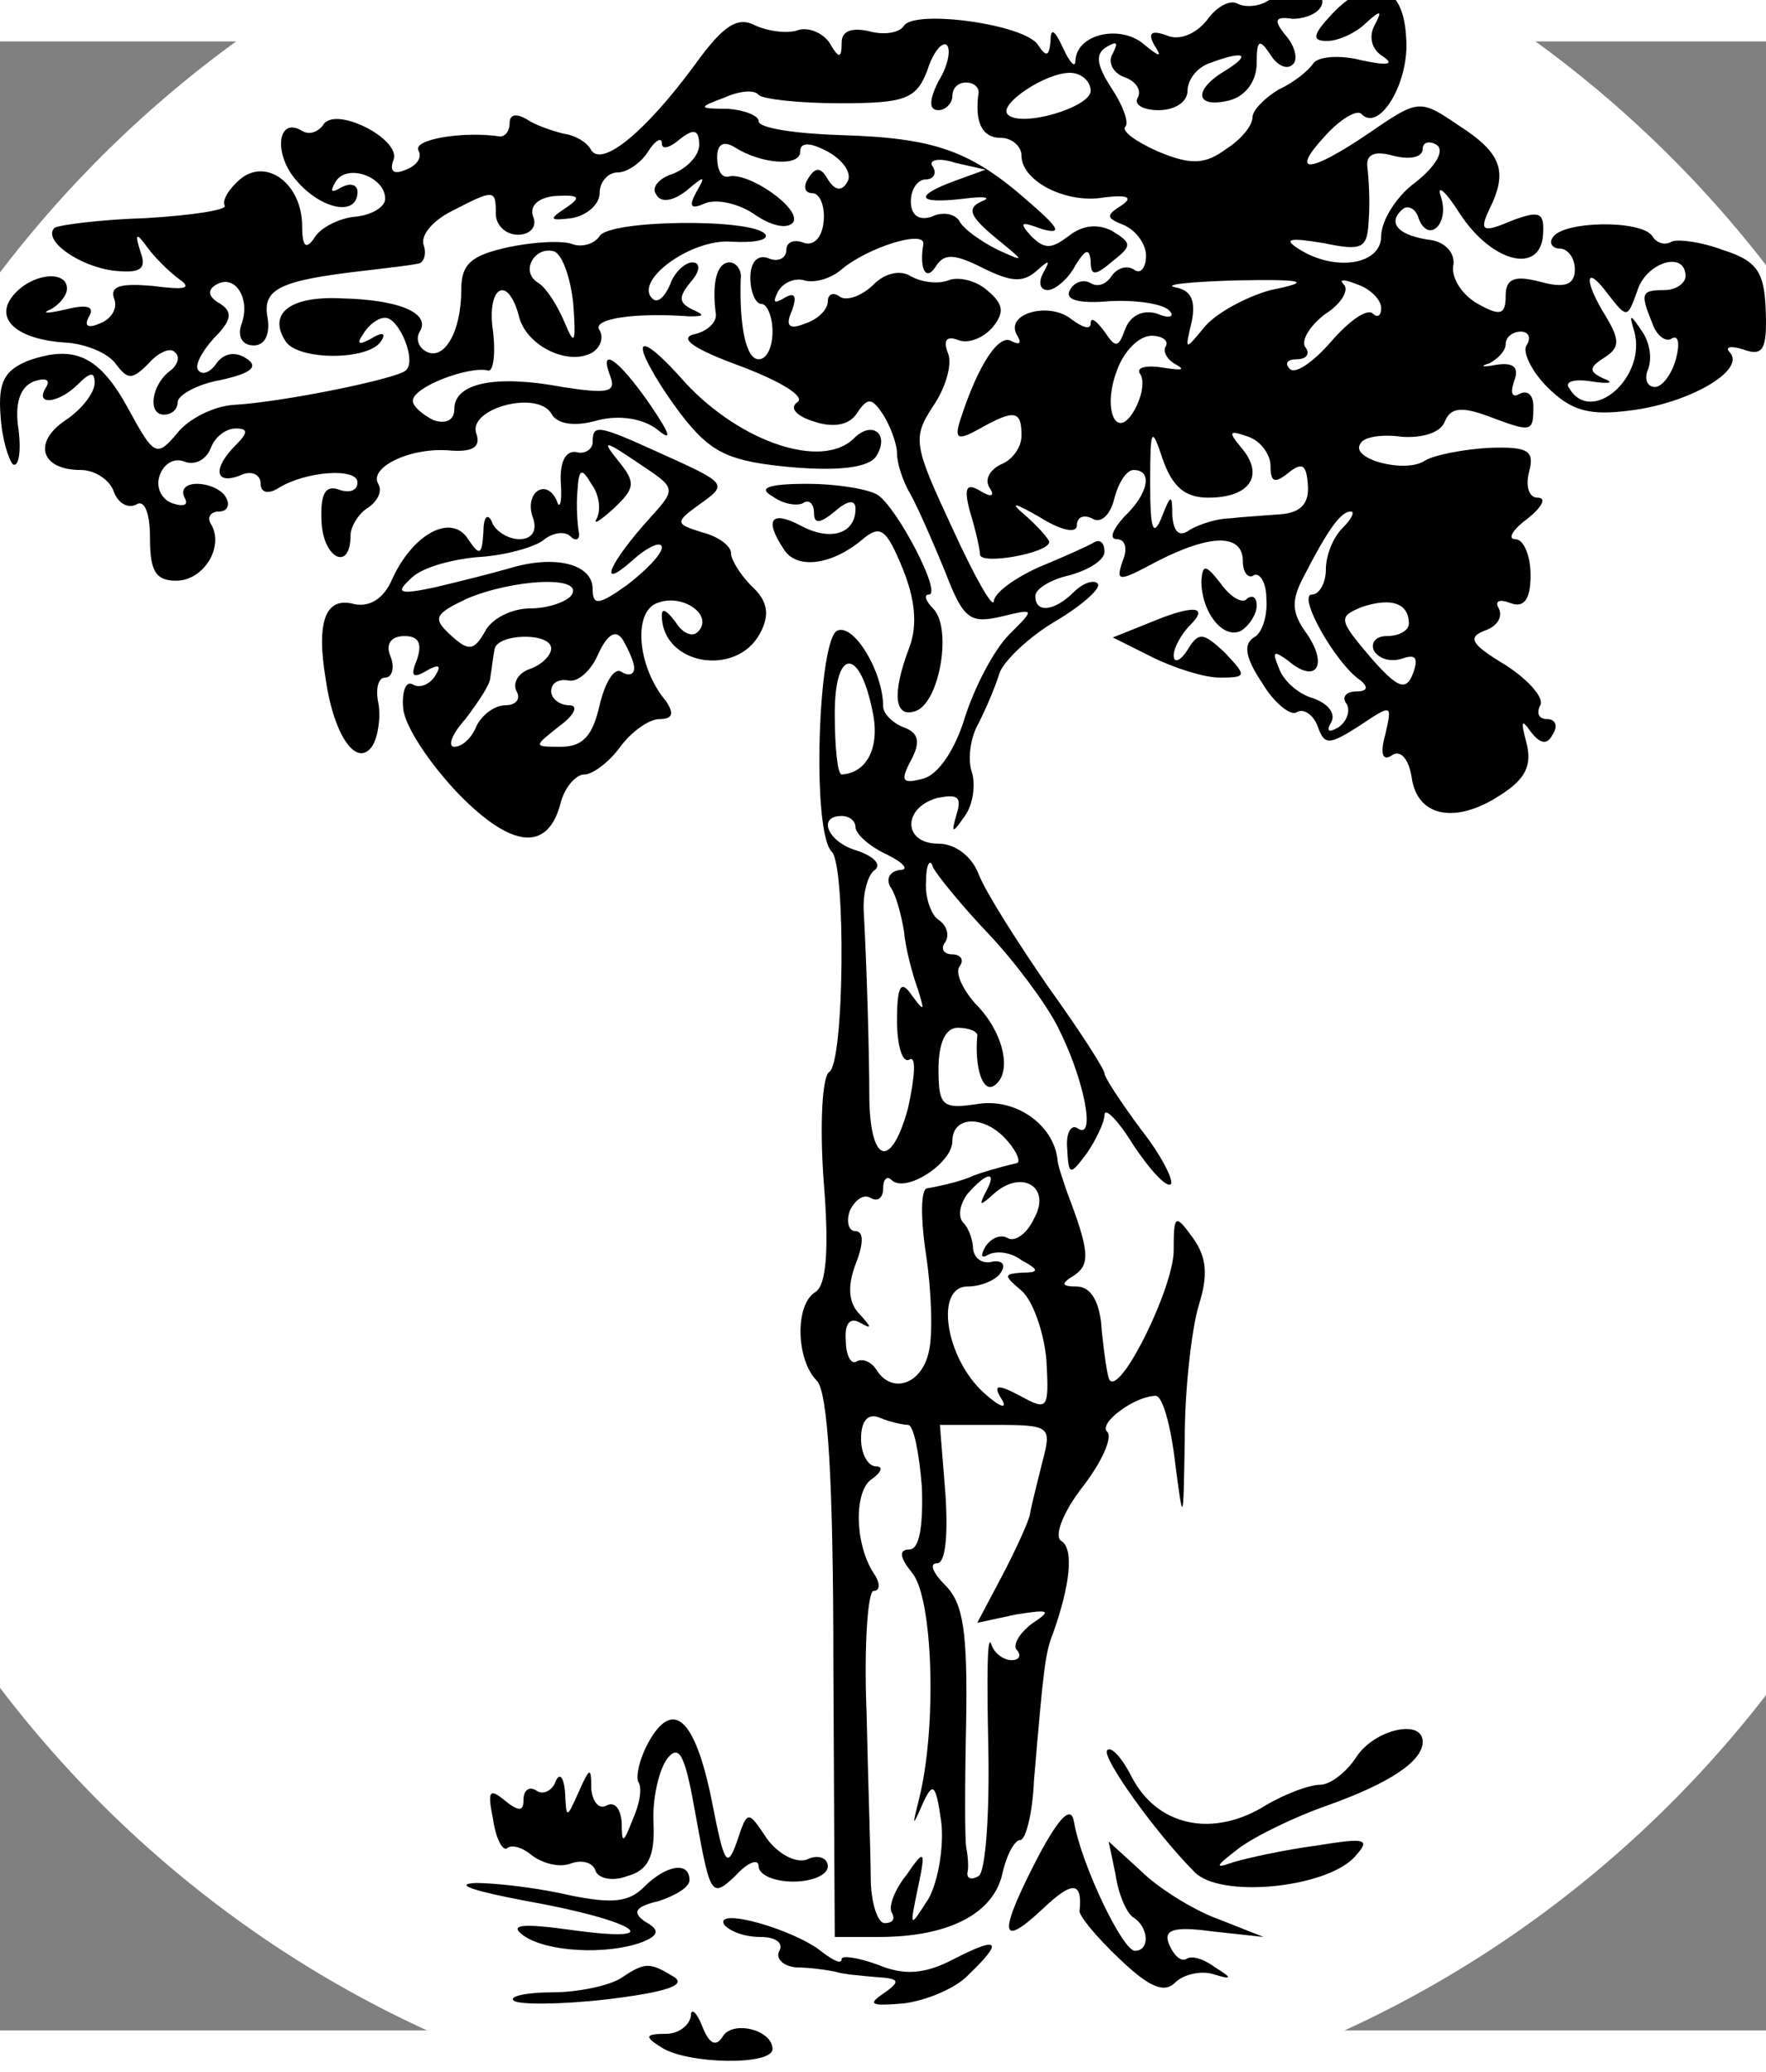
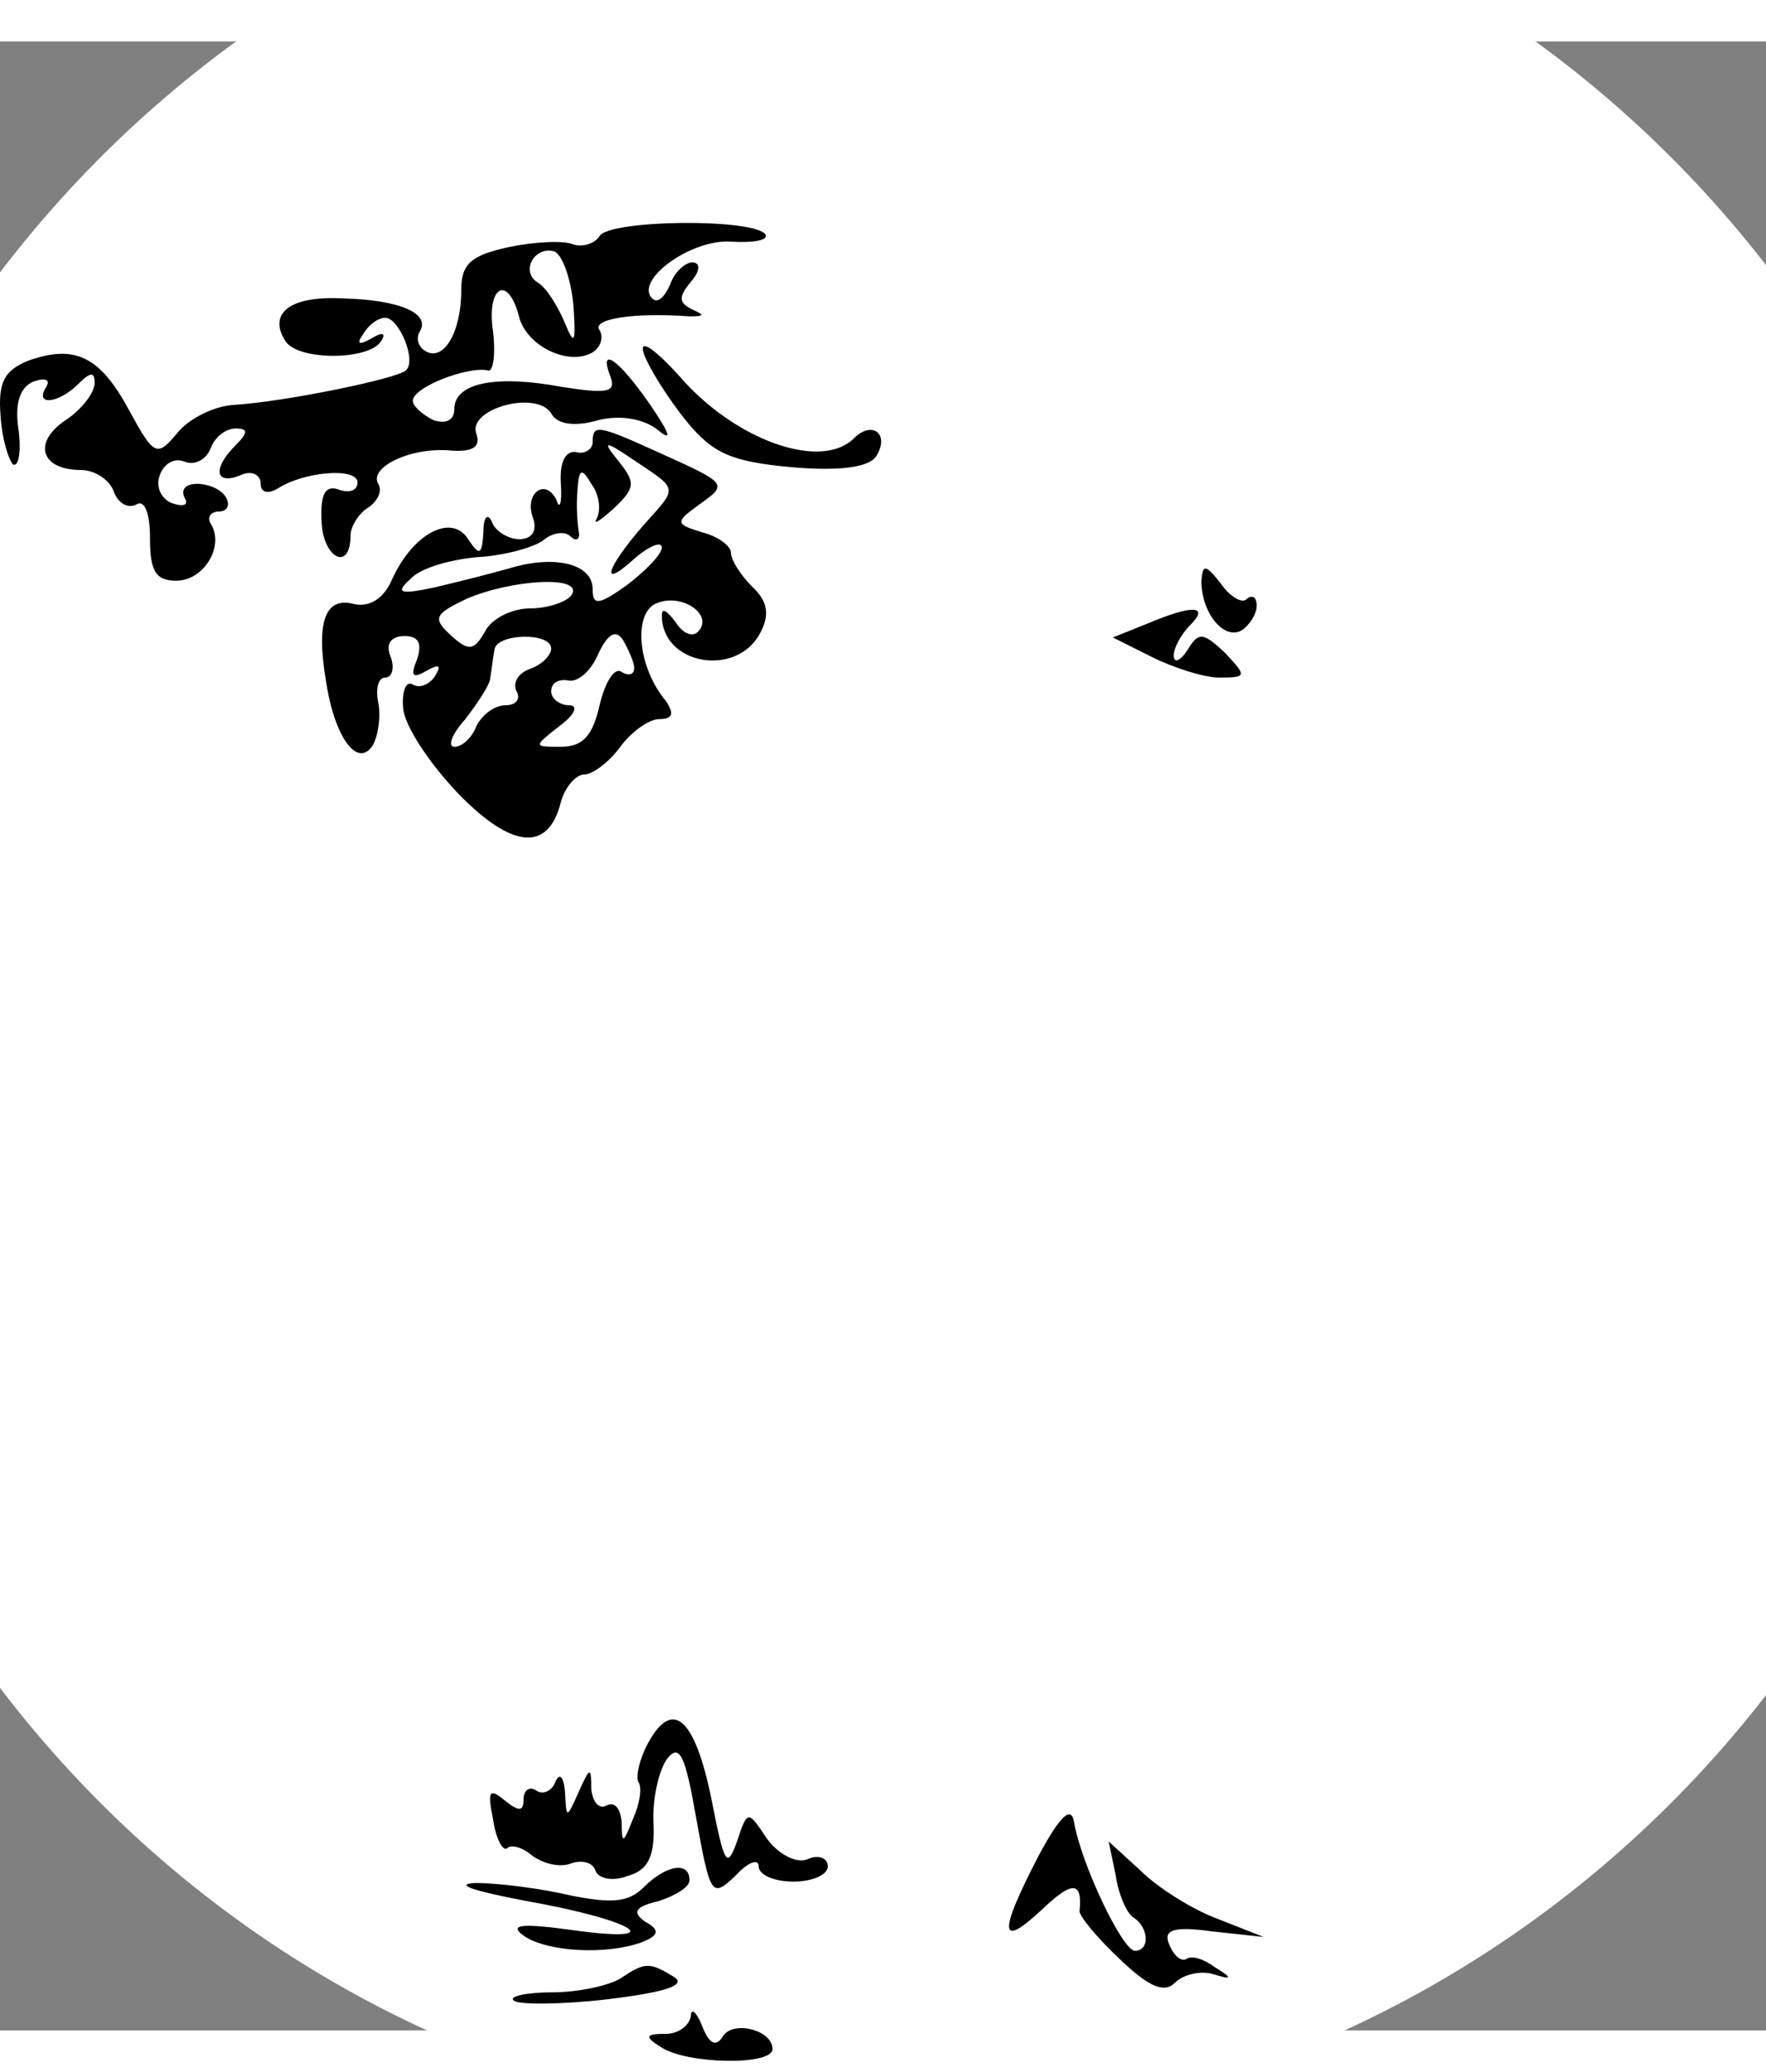
<svg xmlns="http://www.w3.org/2000/svg" xmlns:ns1="http://sodipodi.sourceforge.net/DTD/sodipodi-0.dtd" xmlns:ns2="http://www.inkscape.org/namespaces/inkscape" version="1.0" width="122.553pt" height="143.722pt" viewBox="0 0 127.659 143.722" preserveAspectRatio="xMidYMid" id="svg32" ns1:docname="icon-edit.svg" ns2:version="1.4 (86a8ad7, 2024-10-11)">
  <rect x="0" y="0" width="127.659" height="143.722" fill="#808080" stroke="none" />
  <defs id="defs32" />
  <ns1:namedview id="namedview32" pagecolor="#ffffff" bordercolor="#000000" borderopacity="0.25" ns2:showpageshadow="2" ns2:pageopacity="0.0" ns2:pagecheckerboard="true" ns2:deskcolor="#d1d1d1" ns2:document-units="pt" ns2:zoom="3.853022" ns2:cx="89.410339" ns2:cy="68.128342" ns2:window-width="1920" ns2:window-height="1137" ns2:window-x="1912" ns2:window-y="-8" ns2:window-maximized="1" ns2:current-layer="svg32" labelstyle="default" showborder="false" />
  <path fill="#ffffff" id="circle1" ns1:type="arc" ns1:cx="64.032921" ns1:cy="67.828598" ns1:rx="81.21212" ns1:ry="83.138374" ns1:start="6.2643607" ns1:end="6.2626792" ns1:open="true" ns1:arc-type="arc" d="M 145.231,66.264 A 81.212,83.138 0 0 1 65.596,150.952 81.212,83.138 0 0 1 -17.163,69.463 81.212,83.138 0 0 1 62.402,-15.293 81.212,83.138 0 0 1 145.228,66.124" style="stroke-width:0.892" />
  <g transform="matrix(0.1,0,0,-0.1,-30.158,172.967)" fill="#000000" stroke="none" id="g32" style="opacity:1">
-     <path d="m 1218,1759 c -6,-4 -16,-5 -22,-2 -5,3 -15,-2 -22,-12 -8,-10 -20,-15 -29,-11 -11,4 -14,2 -9,-7 6,-9 4,-9 -8,1 -17,14 -48,7 -49,-12 0,-6 -4,-2 -9,9 -6,13 -9,15 -9,5 -1,-11 -3,-12 -9,-3 -9,15 -89,26 -97,14 -3,-5 -14,-7 -25,-4 -13,3 -20,0 -20,-8 0,-12 -2,-12 -9,0 -5,7 -15,11 -22,9 -8,-3 -22,-1 -31,3 -13,7 -23,1 -44,-28 -36,-49 -67,-74 -75,-62 -3,6 -12,11 -20,12 -8,2 -20,6 -26,10 -8,5 -13,4 -13,-2 0,-6 -3,-10 -7,-10 -26,4 -63,-2 -59,-10 3,-5 -1,-11 -9,-14 -9,-4 -12,-1 -9,7 6,15 -43,40 -51,25 -4,-5 -10,-7 -15,-4 -18,11 -21,-17 -4,-36 18,-21 44,-26 44,-8 0,5 -5,7 -12,3 -7,-4 -8,-3 -4,4 8,14 36,4 36,-12 0,-6 -10,-12 -22,-13 -11,-1 -25,-8 -29,-15 -6,-9 -9,-7 -9,8 0,31 -26,50 -45,34 -8,-7 -13,-15 -11,-19 2,-3 -23,-7 -57,-9 -33,-1 -63,-5 -66,-7 -9,-9 18,-28 43,-31 19,-2 24,1 19,14 -4,13 -3,14 5,3 5,-7 16,-18 23,-23 10,-7 4,-8 -19,-5 -23,2 -31,0 -28,-9 3,-7 -2,-15 -10,-18 -9,-4 -12,-2 -8,5 4,7 -1,9 -17,5 -13,-3 -18,-3 -11,0 6,3 12,10 12,15 0,14 -26,11 -39,-5 -14,-17 3,-32 39,-34 13,-1 29,-7 35,-15 9,-12 12,-12 24,0 7,8 16,12 19,8 4,-3 2,-9 -3,-13 -14,-10 -17,-32 -5,-32 6,0 10,4 10,9 0,5 14,13 31,16 23,5 28,10 18,16 -8,5 -16,3 -21,-4 -4,-6 -10,-9 -13,-5 -3,3 2,13 11,23 13,13 14,19 5,25 -9,5 -10,10 -3,14 14,8 25,-11 18,-29 -3,-9 1,-15 9,-15 8,0 12,8 10,20 -4,21 9,27 70,34 17,2 34,4 38,5 5,0 7,7 5,13 -3,7 6,18 20,25 31,16 32,16 32,-2 0,-8 7,-15 16,-15 9,0 14,6 11,13 -3,8 4,14 16,15 18,1 19,-1 7,-9 -12,-8 -11,-9 5,-7 11,2 20,10 20,18 0,8 6,15 13,15 7,0 17,7 22,15 5,8 10,11 10,6 0,-5 6,-3 13,3 10,8 14,7 14,-4 0,-8 -9,-17 -19,-21 -10,-3 -16,-10 -12,-15 3,-6 12,-5 22,3 13,11 14,11 7,-1 -6,-11 -4,-13 7,-8 9,3 25,-1 36,-9 12,-8 23,-10 27,-5 6,10 -33,37 -47,33 -5,-1 -8,5 -8,14 0,10 5,12 13,7 19,-12 47,-14 47,-3 0,7 7,7 20,0 11,-6 18,-16 14,-22 -4,-7 -9,-6 -14,2 -5,9 -9,9 -14,1 -4,-6 -3,-11 3,-11 5,0 9,-9 8,-20 -1,-12 -7,-18 -14,-16 -7,3 -13,1 -13,-5 0,-6 -6,-9 -13,-6 -8,3 -13,-3 -13,-14 0,-11 4,-19 8,-19 4,0 8,-9 8,-20 0,-11 -4,-20 -10,-20 -9,0 -14,23 -13,58 1,6 -3,12 -8,12 -9,0 -13,-14 -10,-37 1,-6 -6,-13 -16,-15 -11,-3 1,-11 34,-23 29,-11 47,-22 41,-26 -6,-4 -1,-10 12,-14 15,-5 26,-2 31,6 8,12 11,11 19,-1 5,-8 10,-21 10,-28 0,-7 4,-20 10,-30 5,-9 16,-34 25,-56 13,-34 18,-37 40,-32 25,6 25,6 6,-13 -11,-11 -25,-38 -32,-60 -7,-23 -19,-41 -30,-44 -15,-4 -17,-2 -9,13 7,13 6,20 -5,24 -8,3 -15,10 -15,15 0,25 -21,60 -33,55 -14,-5 -19,-146 -4,-160 10,-11 9,-152 -2,-159 -5,-3 -7,-38 -4,-79 4,-49 2,-75 -6,-80 -15,-9 -14,-49 1,-64 8,-8 12,-71 12,-207 l 1,-195 h 32 c 49,0 82,16 89,45 3,14 9,25 13,25 4,0 9,19 10,43 7,82 8,92 14,107 12,34 15,60 6,66 -6,3 1,21 15,39 14,18 22,36 18,40 -7,6 20,26 35,26 5,0 11,-22 14,-48 6,-46 6,-45 7,17 0,36 5,79 10,96 7,22 6,35 -4,49 -13,18 -14,17 -14,-9 0,-26 -37,-102 -46,-94 -2,2 -4,18 -6,36 -1,21 -8,32 -18,32 -11,0 -12,2 -2,8 12,8 11,18 -5,60 -3,9 -7,20 -7,24 -3,25 -30,44 -57,40 -26,-4 -29,-2 -29,25 0,19 5,30 14,30 8,0 15,-3 14,-6 -2,-23 4,-41 12,-36 14,9 7,39 -13,59 -9,10 -15,22 -12,27 4,5 1,9 -5,9 -6,0 -9,4 -5,9 3,5 1,12 -5,16 -5,3 -10,16 -9,28 0,12 3,17 5,10 3,-6 21,-28 40,-48 19,-20 42,-51 50,-67 19,-37 28,-82 15,-74 -5,4 -9,-3 -8,-14 1,-20 2,-20 14,-4 7,10 13,23 13,28 0,6 10,-4 21,-22 12,-18 24,-31 27,-28 2,3 -7,21 -22,40 -14,19 -26,37 -26,40 0,3 -18,31 -41,63 -22,32 -45,68 -50,81 -5,13 -17,22 -29,22 -26,0 -26,26 -1,33 15,3 18,1 14,-12 -4,-14 -3,-14 6,-1 6,8 8,23 5,32 -3,9 -1,25 5,35 5,10 12,26 15,36 3,9 22,27 41,38 20,12 33,24 30,27 -3,3 -11,0 -17,-6 -14,-14 -28,-16 -28,-3 0,5 11,12 25,15 14,4 25,11 25,17 0,6 -3,9 -7,7 -5,-3 -23,-11 -40,-18 -18,-8 -33,-19 -33,-25 -1,-5 -14,18 -30,53 -28,60 -29,65 -14,88 9,13 14,30 11,38 -4,10 -1,13 7,10 7,-3 18,1 25,9 9,11 8,17 -4,27 -8,7 -21,10 -28,7 -8,-3 -20,-1 -27,3 -8,5 -19,2 -27,-6 -8,-8 -19,-12 -24,-9 -5,4 -9,2 -9,-3 0,-6 -7,-13 -16,-16 -12,-5 -15,-2 -10,9 4,11 2,14 -6,9 -7,-4 -8,-3 -4,5 4,7 13,10 19,8 7,-2 19,1 27,8 19,16 61,29 59,18 -3,-18 2,-27 9,-16 6,10 14,9 34,-1 20,-10 29,-11 39,-2 9,8 10,8 5,-1 -4,-7 -3,-13 3,-13 5,0 15,8 20,18 7,11 10,13 11,3 0,-11 3,-11 16,0 14,11 14,13 -1,22 -10,5 -21,4 -31,-4 -12,-9 -17,-10 -27,0 -9,10 -8,11 8,5 15,-4 12,1 -10,20 -42,37 -68,46 -136,48 -32,1 -59,5 -59,10 0,4 -10,8 -22,9 -22,0 -22,1 -3,8 11,5 22,6 25,2 3,-3 29,-6 59,-6 47,0 55,3 63,24 4,13 11,21 14,18 3,-3 1,-15 -6,-26 -7,-14 -7,-21 0,-21 5,0 10,5 10,10 0,6 4,10 10,10 5,0 9,-3 9,-7 -3,-21 2,-33 16,-33 8,0 15,-6 15,-13 0,-18 32,-35 60,-30 17,2 21,0 12,-6 -11,-7 -11,-9 2,-14 9,-4 16,-14 16,-22 0,-9 -4,-14 -9,-10 -5,3 -12,1 -16,-5 -4,-6 -10,-8 -15,-5 -5,3 -12,1 -15,-5 -4,-7 6,-10 29,-8 19,1 39,-2 43,-7 4,-4 0,-6 -9,-2 -10,3 -19,-1 -23,-11 -5,-14 -7,-14 -15,-2 -6,8 -10,11 -10,6 0,-5 -6,-3 -14,3 -16,13 -49,4 -39,-12 3,-5 2,-7 -4,-4 -9,6 -24,-16 -37,-56 -5,-15 -2,-16 14,-7 25,14 30,13 30,-5 0,-9 -7,-18 -15,-21 -8,-4 -12,-11 -8,-17 4,-6 1,-7 -7,-2 -10,6 -12,2 -7,-16 4,-13 7,-27 7,-30 0,-8 50,1 50,9 0,2 -8,11 -17,19 -12,10 -9,10 10,-1 16,-10 27,-12 27,-6 0,6 5,8 11,5 6,-4 13,2 16,14 3,12 9,21 14,21 14,0 11,-17 -7,-34 -8,-9 -11,-16 -5,-16 6,0 8,-7 4,-16 -5,-15 -3,-15 25,0 39,20 62,20 62,0 0,-8 4,-13 8,-10 4,2 9,-5 9,-17 1,-12 -3,-25 -9,-28 -8,-5 -6,-15 6,-33 9,-15 21,-24 25,-21 5,3 12,-2 15,-10 5,-14 8,-14 30,0 24,16 24,16 19,-6 -4,-14 -2,-20 5,-15 6,4 12,-3 14,-16 4,-29 32,-34 64,-13 19,12 23,22 19,38 -4,15 -4,18 3,8 7,-9 12,-10 16,-2 4,6 2,11 -4,11 -6,0 -8,4 -5,10 3,5 -8,18 -25,29 -25,15 -28,20 -15,25 9,3 13,10 10,16 -3,5 0,7 8,4 10,-4 15,2 15,20 0,14 -5,26 -11,26 -6,0 -2,7 9,15 10,8 14,15 7,15 -6,0 -9,8 -6,19 4,15 -1,18 -29,17 -18,-1 -39,-5 -46,-9 -14,-10 -55,1 -47,12 2,5 16,7 30,5 15,-1 28,3 31,11 4,10 12,11 31,4 32,-12 33,-12 33,7 0,8 -4,12 -10,9 -5,-3 -7,0 -4,9 4,10 0,14 -13,12 -10,-2 -12,-1 -5,1 6,3 12,9 12,14 0,5 5,9 11,9 5,0 8,-4 4,-10 -3,-5 4,-19 15,-30 17,-17 30,-21 60,-17 42,5 84,29 72,42 -4,4 1,5 10,2 14,-5 17,0 16,28 -1,28 -6,36 -31,44 -16,6 -33,8 -37,6 -5,-3 -11,-1 -14,4 -8,12 -65,11 -72,-1 -3,-4 0,-8 5,-8 6,0 11,-7 11,-15 0,-11 -7,-14 -25,-9 -19,5 -25,2 -25,-10 0,-14 -4,-15 -20,-6 -11,6 -19,18 -18,27 2,9 -5,17 -15,19 -24,3 -33,12 -22,22 4,4 10,1 12,-6 7,-19 23,-4 16,16 -3,9 4,3 14,-13 23,-35 58,-44 60,-15 1,16 -2,18 -23,10 -21,-9 -23,-7 -16,8 14,28 9,41 -22,61 -28,19 -29,19 -64,-5 -44,-30 -59,-31 -32,-2 11,12 23,19 26,15 13,-13 35,24 32,56 -2,39 -26,46 -54,16 -14,-15 -14,-19 -3,-19 8,0 21,6 28,13 11,10 12,9 6,-2 -4,-8 -2,-17 6,-22 9,-6 4,-7 -15,-3 -15,4 -31,3 -35,-2 -3,-5 -14,-14 -25,-19 -10,-6 -19,-15 -19,-20 0,-6 -8,-16 -19,-23 -15,-11 -25,-12 -49,-2 -16,7 -27,15 -24,18 3,3 -2,16 -10,28 -11,17 -12,25 -3,30 7,4 8,3 4,-5 -4,-6 0,-14 8,-17 9,-3 13,-10 10,-15 -3,-5 4,-9 15,-9 12,0 21,6 21,14 0,8 7,17 16,20 24,9 31,7 12,-5 -24,-14 -23,-28 2,-22 12,3 20,14 20,27 0,17 2,18 10,6 5,-8 12,-11 16,-7 4,3 2,13 -5,21 -9,11 -8,14 5,12 9,0 19,4 21,10 4,12 -20,14 -39,3 z m -128,-65 c 0,-12 -51,-27 -60,-17 -7,7 27,30 45,30 8,0 15,-6 15,-13 z m 235,-66 c -14,-10 -25,-28 -25,-39 0,-21 -34,-26 -60,-9 -11,7 -6,8 18,4 29,-6 32,-4 33,17 1,13 0,30 -1,38 -1,9 5,12 19,8 12,-3 21,-1 21,5 0,5 5,6 10,3 6,-4 0,-15 -15,-27 z m -333,1 c -30,-11 -28,-17 6,-13 15,2 21,1 13,-2 -11,-5 -8,-11 10,-26 22,-18 22,-18 2,-9 -12,6 -25,15 -28,21 -3,5 -12,7 -20,3 -9,-3 -15,1 -15,11 0,9 5,16 11,16 5,0 8,4 5,9 -4,5 4,7 16,3 l 22,-5 z m 528,-69 c 0,-5 -7,-10 -15,-10 -17,0 -18,-2 -9,-24 3,-9 10,-14 14,-11 5,3 6,-4 3,-15 -3,-11 -10,-20 -15,-20 -6,0 -8,6 -5,13 3,8 1,20 -5,28 -8,12 -9,12 -5,-1 9,-33 -31,-68 -47,-41 -4,5 4,7 16,5 13,-2 17,-1 9,2 -11,5 -11,8 0,15 11,7 12,12 2,29 -17,27 -16,40 1,17 14,-18 14,-17 21,2 6,21 35,30 35,11 z m -300,-10 c -18,-5 -40,-17 -48,-27 -14,-17 -14,-17 -9,4 3,15 0,23 -12,25 -9,2 11,4 44,5 51,1 55,-1 25,-7 z m 80,-13 c 0,-6 -3,-7 -6,-4 -4,4 -17,-5 -30,-20 -13,-15 -26,-24 -30,-20 -4,4 -2,7 5,7 7,0 10,4 6,9 -3,5 4,16 15,24 11,7 17,17 13,21 -4,4 0,4 10,0 9,-3 17,-11 17,-17 z m -156,-28 c -2,-4 2,-10 8,-13 7,-4 3,-4 -10,-2 -12,2 -20,0 -16,-5 3,-5 1,-16 -4,-25 -13,-24 -24,-1 -13,28 5,14 16,25 25,25 8,0 13,-4 10,-8 z m 31,-109 c 30,0 41,16 24,36 -10,12 -9,13 5,8 9,-3 16,-13 16,-21 0,-12 3,-13 13,-5 10,8 13,6 14,-9 1,-13 -5,-20 -20,-21 -12,-1 -29,-2 -37,-3 -8,0 -21,-4 -28,-8 -8,-6 -12,-2 -13,10 0,16 -1,16 -8,-2 -6,-14 -8,-7 -8,25 0,41 1,42 9,18 7,-20 16,-28 33,-28 z m 97,-22 c -7,-7 -12,-20 -12,-30 0,-10 -5,-18 -10,-18 -11,0 17,-50 35,-62 6,-5 5,-8 -3,-8 -7,0 -11,-4 -7,-9 3,-5 0,-13 -6,-17 -7,-4 -9,-3 -5,4 3,6 -2,13 -13,17 -11,3 -22,13 -25,22 -5,12 -4,13 7,5 20,-17 29,-3 13,20 -11,15 -11,24 -2,41 18,35 27,47 34,47 3,0 1,-5 -6,-12 z m 48,-69 c 0,-5 -7,-9 -16,-9 -8,0 -12,-5 -9,-11 4,-6 13,-8 21,-5 9,3 11,0 7,-11 -5,-13 -11,-11 -31,12 -23,27 -23,29 -6,36 21,7 34,3 34,-12 z m -387,-67 c 4,-23 -5,-41 -23,-42 -3,0 -5,20 -5,44 0,49 19,48 28,-2 z m -13,-80 c 0,-5 10,-14 23,-20 12,-6 16,-11 9,-11 -7,-1 -10,-6 -7,-12 4,-5 8,-20 10,-32 1,-12 6,-31 10,-42 5,-16 5,-17 -4,-5 -8,12 -11,8 -11,-18 0,-18 4,-31 9,-28 5,3 4,-12 -1,-35 -12,-44 -27,-41 -28,6 0,35 -2,99 -4,135 -1,14 3,28 8,31 5,4 -1,10 -13,14 -21,6 -29,25 -11,25 6,0 10,-4 10,-8 z m 110,-227 c 7,-8 10,-16 6,-16 -13,-3 -26,-7 -31,-9 -6,-3 -21,-7 -33,-9 -5,0 -5,-22 -1,-48 4,-27 5,-58 2,-70 -5,-24 -27,-31 -38,-13 -4,6 -10,8 -14,6 -4,-3 -8,4 -8,15 -1,12 3,17 10,13 9,-5 9,-4 0,6 -8,8 -9,20 -3,36 6,15 6,24 0,24 -5,0 -7,7 -4,15 4,8 10,12 15,9 5,-3 9,0 9,7 0,7 3,9 6,6 10,-10 44,12 44,28 0,19 24,19 40,0 z m -16,-37 c -5,-10 -4,-10 6,-1 20,18 42,5 29,-18 -5,-11 -14,-17 -19,-14 -5,3 -12,0 -16,-6 -4,-7 -3,-9 2,-6 6,3 16,2 24,-4 13,-7 13,-9 0,-9 -13,-1 -13,-2 0,-13 8,-7 16,-29 18,-50 2,-36 1,-37 -19,-26 -17,9 -20,8 -13,-3 4,-7 -2,-5 -13,5 -28,25 -36,77 -12,77 10,0 21,5 24,10 4,6 1,9 -6,8 -7,-2 -13,2 -14,9 0,6 -3,15 -7,19 -4,4 -3,13 3,21 14,16 22,17 13,1 z M 958,730 c 4,0 8,-20 10,-45 1,-29 -2,-45 -9,-45 -8,0 -7,-6 2,-17 15,-18 18,-111 5,-163 -5,-20 -5,-21 2,-5 8,18 10,16 14,-12 2,-17 -2,-42 -9,-55 -14,-22 -14,-22 -8,7 6,28 5,29 -8,10 -9,-11 -13,-23 -11,-27 3,-5 1,-8 -5,-8 -5,0 -10,15 -10,33 0,17 -2,71 -3,119 -2,49 1,88 5,88 5,0 5,6 0,13 -14,22 -14,60 -1,68 7,5 8,9 3,9 -6,0 -11,9 -11,20 0,13 5,19 14,15 7,-3 17,-5 20,-5 z m 97,-27 c -4,-16 -8,-32 -9,-38 -1,-5 -10,-25 -20,-44 l -18,-34 28,6 c 25,4 26,3 11,-7 -9,-7 -14,-16 -10,-19 3,-4 1,-7 -4,-7 -6,0 -13,5 -15,12 -3,7 -3,-27 -2,-75 1,-48 -2,-90 -7,-93 -5,-3 -9,-2 -8,3 1,4 0,13 -1,18 -1,6 -1,46 0,91 1,64 -2,85 -15,98 -9,9 -12,16 -6,16 6,0 8,20 6,50 l -4,50 h 40 c 40,0 41,-1 34,-27 z" id="path1" />
    <path d="m 735,1589 c -4,-6 -13,-8 -19,-6 -7,3 -28,2 -47,-2 -27,-6 -34,-12 -34,-31 0,-31 -13,-52 -26,-44 -5,3 -7,9 -4,14 8,13 -14,23 -56,24 -38,2 -54,-11 -41,-31 9,-14 60,-14 69,0 4,6 1,7 -7,2 -9,-5 -11,-4 -6,3 4,7 11,12 16,12 10,0 23,-31 15,-38 -6,-6 -89,-23 -125,-25 -14,-1 -32,-10 -40,-20 -15,-18 -17,-17 -35,16 -21,39 -39,48 -73,36 -17,-7 -22,-15 -20,-40 1,-17 6,-32 9,-35 4,-2 6,9 4,25 -3,19 1,31 11,35 9,3 12,1 9,-4 -9,-14 9,-12 23,2 9,9 12,9 12,1 0,-7 -9,-19 -21,-27 -24,-16 -18,-36 11,-36 10,0 21,-7 24,-16 3,-8 10,-12 16,-9 6,4 10,-6 10,-24 0,-24 4,-31 19,-31 20,0 35,25 25,41 -3,5 0,9 6,9 6,0 8,5 5,10 -3,6 -13,10 -21,10 -8,0 -12,-4 -9,-10 3,-5 0,-7 -9,-4 -8,3 -12,12 -9,20 3,9 11,13 18,10 8,-3 16,2 19,10 3,8 11,14 18,14 9,0 9,-3 0,-12 -17,-17 -15,-29 3,-22 8,4 15,1 15,-6 0,-6 5,-8 13,-3 19,12 57,15 57,4 0,-6 -6,-8 -14,-5 -9,3 -13,-3 -12,-23 1,-27 21,-37 21,-10 0,6 6,16 13,20 7,5 10,12 7,17 -7,12 24,27 53,24 16,-1 21,3 18,12 -7,18 43,32 54,15 4,-8 17,-10 34,-5 16,4 33,1 43,-7 11,-9 9,-3 -6,19 -23,33 -37,42 -28,19 4,-11 -3,-12 -35,-7 -48,9 -78,3 -78,-16 0,-8 -6,-11 -15,-8 -8,4 -15,10 -15,14 0,10 40,25 54,22 4,-2 6,11 4,28 -5,33 11,42 19,10 6,-21 36,-35 53,-25 6,4 8,11 5,16 -6,8 24,13 65,10 11,0 11,1 2,5 -10,5 -10,9 -1,20 7,8 7,14 1,14 -5,0 -13,-7 -16,-16 -4,-9 -9,-14 -13,-10 -13,13 28,43 57,41 16,-1 27,1 25,5 -7,12 -113,11 -120,-1 z m -19,-49 c 2,-28 1,-31 -6,-14 -5,12 -13,25 -19,29 -14,8 -3,27 11,23 6,-2 12,-19 14,-38 z" id="path2" />
    <path d="m 767,1504 c 4,-11 18,-33 31,-49 19,-23 32,-29 76,-33 35,-3 56,0 61,8 10,16 -3,26 -16,13 -23,-23 -82,-3 -122,40 -22,25 -34,33 -30,21 z" id="path3" />
    <path d="m 730,1440 c 0,-5 -6,-9 -12,-7 -8,1 -12,-8 -11,-23 1,-14 -1,-19 -3,-12 -8,17 -24,5 -17,-13 3,-9 -1,-15 -10,-15 -8,0 -18,6 -20,13 -3,6 -6,3 -6,-8 -1,-17 -3,-17 -11,-5 -12,19 -40,4 -55,-29 -6,-14 -16,-20 -27,-18 -21,6 -28,-12 -21,-54 6,-42 23,-65 34,-48 4,7 6,21 4,31 -2,10 0,18 5,18 5,0 7,7 4,15 -4,9 0,15 10,15 10,0 13,-5 9,-17 -5,-12 -3,-14 7,-8 9,5 11,4 6,-4 -4,-6 -11,-9 -16,-6 -5,3 -8,-5 -7,-17 1,-13 19,-40 40,-62 39,-40 65,-42 74,-6 3,11 11,20 17,20 6,0 18,9 26,20 8,11 21,20 28,20 10,0 11,4 5,13 -21,25 -24,65 -6,71 18,7 41,-9 29,-21 -4,-4 -11,-1 -16,7 -6,8 -10,11 -10,5 0,-36 54,-45 71,-13 7,13 6,23 -6,34 -8,8 -15,19 -15,24 0,5 -9,12 -21,15 -19,6 -20,7 -2,20 21,15 21,15 -30,38 -44,20 -47,20 -47,7 z m 42,-54 c -30,-33 -39,-54 -14,-32 12,11 22,15 22,10 0,-5 -12,-17 -25,-27 -21,-15 -25,-15 -25,-3 0,18 -27,25 -60,15 -14,-4 -38,-10 -55,-14 -24,-5 -28,-4 -17,6 7,8 28,14 48,16 20,1 41,7 48,12 7,6 16,7 20,3 4,-4 7,-2 6,3 -1,6 -2,19 -1,30 1,16 3,17 10,5 6,-8 7,-19 4,-25 -3,-5 2,-2 12,7 16,15 16,19 4,34 -13,16 -11,16 14,-1 27,-18 28,-18 9,-39 z m -57,-56 c -3,-5 -17,-10 -30,-10 -13,0 -28,-7 -33,-17 -8,-14 -12,-14 -25,-2 -13,12 -11,15 12,26 33,14 84,17 76,3 z m 45,-53 c 0,-5 -4,-6 -9,-3 -5,4 -12,-7 -16,-24 -5,-22 -12,-30 -28,-30 -20,0 -20,0 -1,15 11,8 14,15 7,15 -7,0 -13,5 -13,10 0,6 5,9 12,8 7,-2 17,7 22,19 7,15 13,18 18,10 4,-7 8,-16 8,-20 z m -60,14 c 0,-5 -7,-12 -16,-15 -8,-3 -12,-10 -9,-16 3,-5 0,-10 -8,-10 -8,0 -17,-7 -21,-15 -3,-8 -10,-15 -16,-15 -5,0 -2,9 8,20 9,12 18,25 18,30 1,6 2,15 3,20 1,12 41,13 41,1 z" id="path4" />
-     <path d="m 860,1401 c 8,-6 18,-7 22,-5 4,3 8,0 8,-7 0,-8 4,-8 15,1 9,8 15,9 15,2 0,-18 -18,-24 -40,-12 -21,11 -26,4 -12,-17 9,-15 34,-12 56,6 14,12 18,9 30,-20 9,-22 11,-41 5,-57 -13,-34 -11,-52 5,-46 17,7 26,60 12,74 -5,5 -7,10 -3,10 10,0 -23,63 -37,72 -6,4 -29,8 -51,8 -28,0 -36,-3 -25,-9 z" id="path5" />
    <path d="m 1170,1340 c 0,-23 16,-43 29,-36 6,4 11,12 11,18 0,6 -3,8 -7,5 -3,-4 -12,1 -19,11 -11,14 -13,14 -14,2 z" id="path6" />
    <path d="m 1131,1309 -25,-10 28,-14 c 16,-8 38,-15 49,-15 20,0 20,1 4,18 -16,15 -19,15 -27,2 -5,-8 -10,-10 -10,-4 0,5 5,15 12,22 14,14 2,15 -31,1 z" id="path7" />
    <path d="m 770,500 c -6,-11 -9,-24 -7,-28 3,-4 1,-16 -4,-27 -7,-18 -8,-18 -8,-2 -1,10 -5,15 -11,12 -5,-3 -10,2 -11,12 0,16 -1,16 -9,-2 -9,-20 -9,-20 -10,0 -1,11 -4,14 -7,7 -2,-6 -9,-10 -14,-6 -5,3 -9,0 -9,-7 0,-8 -3,-9 -14,0 -11,9 -12,6 -8,-14 2,-14 7,-23 10,-21 3,3 11,1 18,-5 8,-6 20,-9 28,-6 8,3 16,1 18,-5 2,-6 13,-8 23,-4 15,4 20,14 19,38 -1,18 4,39 10,47 9,11 13,2 21,-44 10,-55 11,-57 28,-41 9,10 17,13 17,7 0,-6 11,-11 25,-11 14,0 25,5 25,11 0,6 -7,9 -15,5 -8,-3 -21,4 -29,15 -14,21 -14,21 -22,-3 -7,-19 -9,-15 -18,31 -12,59 -28,74 -46,41 z" id="path18" />
-     <path d="m 1282,490 c -7,-11 -19,-20 -26,-20 -8,0 -27,-7 -43,-17 -37,-21 -75,-12 -93,22 -7,14 -15,23 -18,20 -5,-4 35,-60 63,-88 18,-19 93,-12 115,10 13,14 10,15 -27,9 -23,-3 -50,-9 -60,-12 -14,-5 -13,-3 4,10 12,9 41,23 64,31 45,16 69,32 69,46 0,17 -35,9 -48,-11 z" id="path19" />
    <path d="m 1052,418 c -29,-56 -28,-67 3,-38 22,21 29,20 27,-1 -1,-3 12,-19 29,-35 21,-20 32,-25 40,-17 6,6 19,9 28,6 13,-4 14,-3 1,5 -8,6 -17,9 -21,6 -4,-2 -9,3 -12,10 -5,11 2,14 31,10 l 37,-4 -33,13 c -19,7 -44,23 -56,35 l -23,21 5,-24 c 2,-14 8,-28 13,-31 11,-7 12,-24 1,-24 -9,0 -39,63 -44,93 -2,12 -10,5 -26,-25 z" id="path23" />
    <path d="m 767,396 c -11,-11 -23,-12 -53,-6 -21,5 -52,9 -69,9 -16,-1 0,-6 37,-13 79,-14 105,-31 33,-21 -36,5 -46,4 -35,-4 17,-12 60,-14 85,-5 13,5 14,9 3,15 -10,7 -7,11 10,15 12,4 22,10 22,15 0,14 -17,11 -33,-5 z" id="path24" />
-     <path d="m 825,369 c 4,-5 15,-9 26,-9 11,0 17,-4 14,-10 -3,-5 2,-11 12,-12 10,0 23,-2 28,-3 6,-2 19,-3 30,-4 17,-1 18,-3 5,-12 -12,-8 -8,-9 15,-7 16,2 38,11 47,21 25,24 22,28 -11,11 -21,-11 -36,-12 -55,-4 -14,5 -26,7 -26,4 0,-4 -6,-1 -14,5 -19,16 -78,33 -71,20 z" id="path25" />
    <path d="m 750,330 c -8,-5 -30,-10 -49,-10 -19,0 -32,-3 -28,-6 3,-3 34,-3 68,1 41,5 57,10 48,16 -18,11 -21,11 -39,-1 z" id="path27" />
    <path d="m 801,303 c -1,-7 -9,-13 -18,-13 -15,0 -16,-2 -3,-10 19,-12 80,-13 80,-1 0,14 -29,21 -36,9 -5,-8 -10,-5 -15,8 -4,10 -8,13 -8,7 z" id="path29" />
  </g>
</svg>